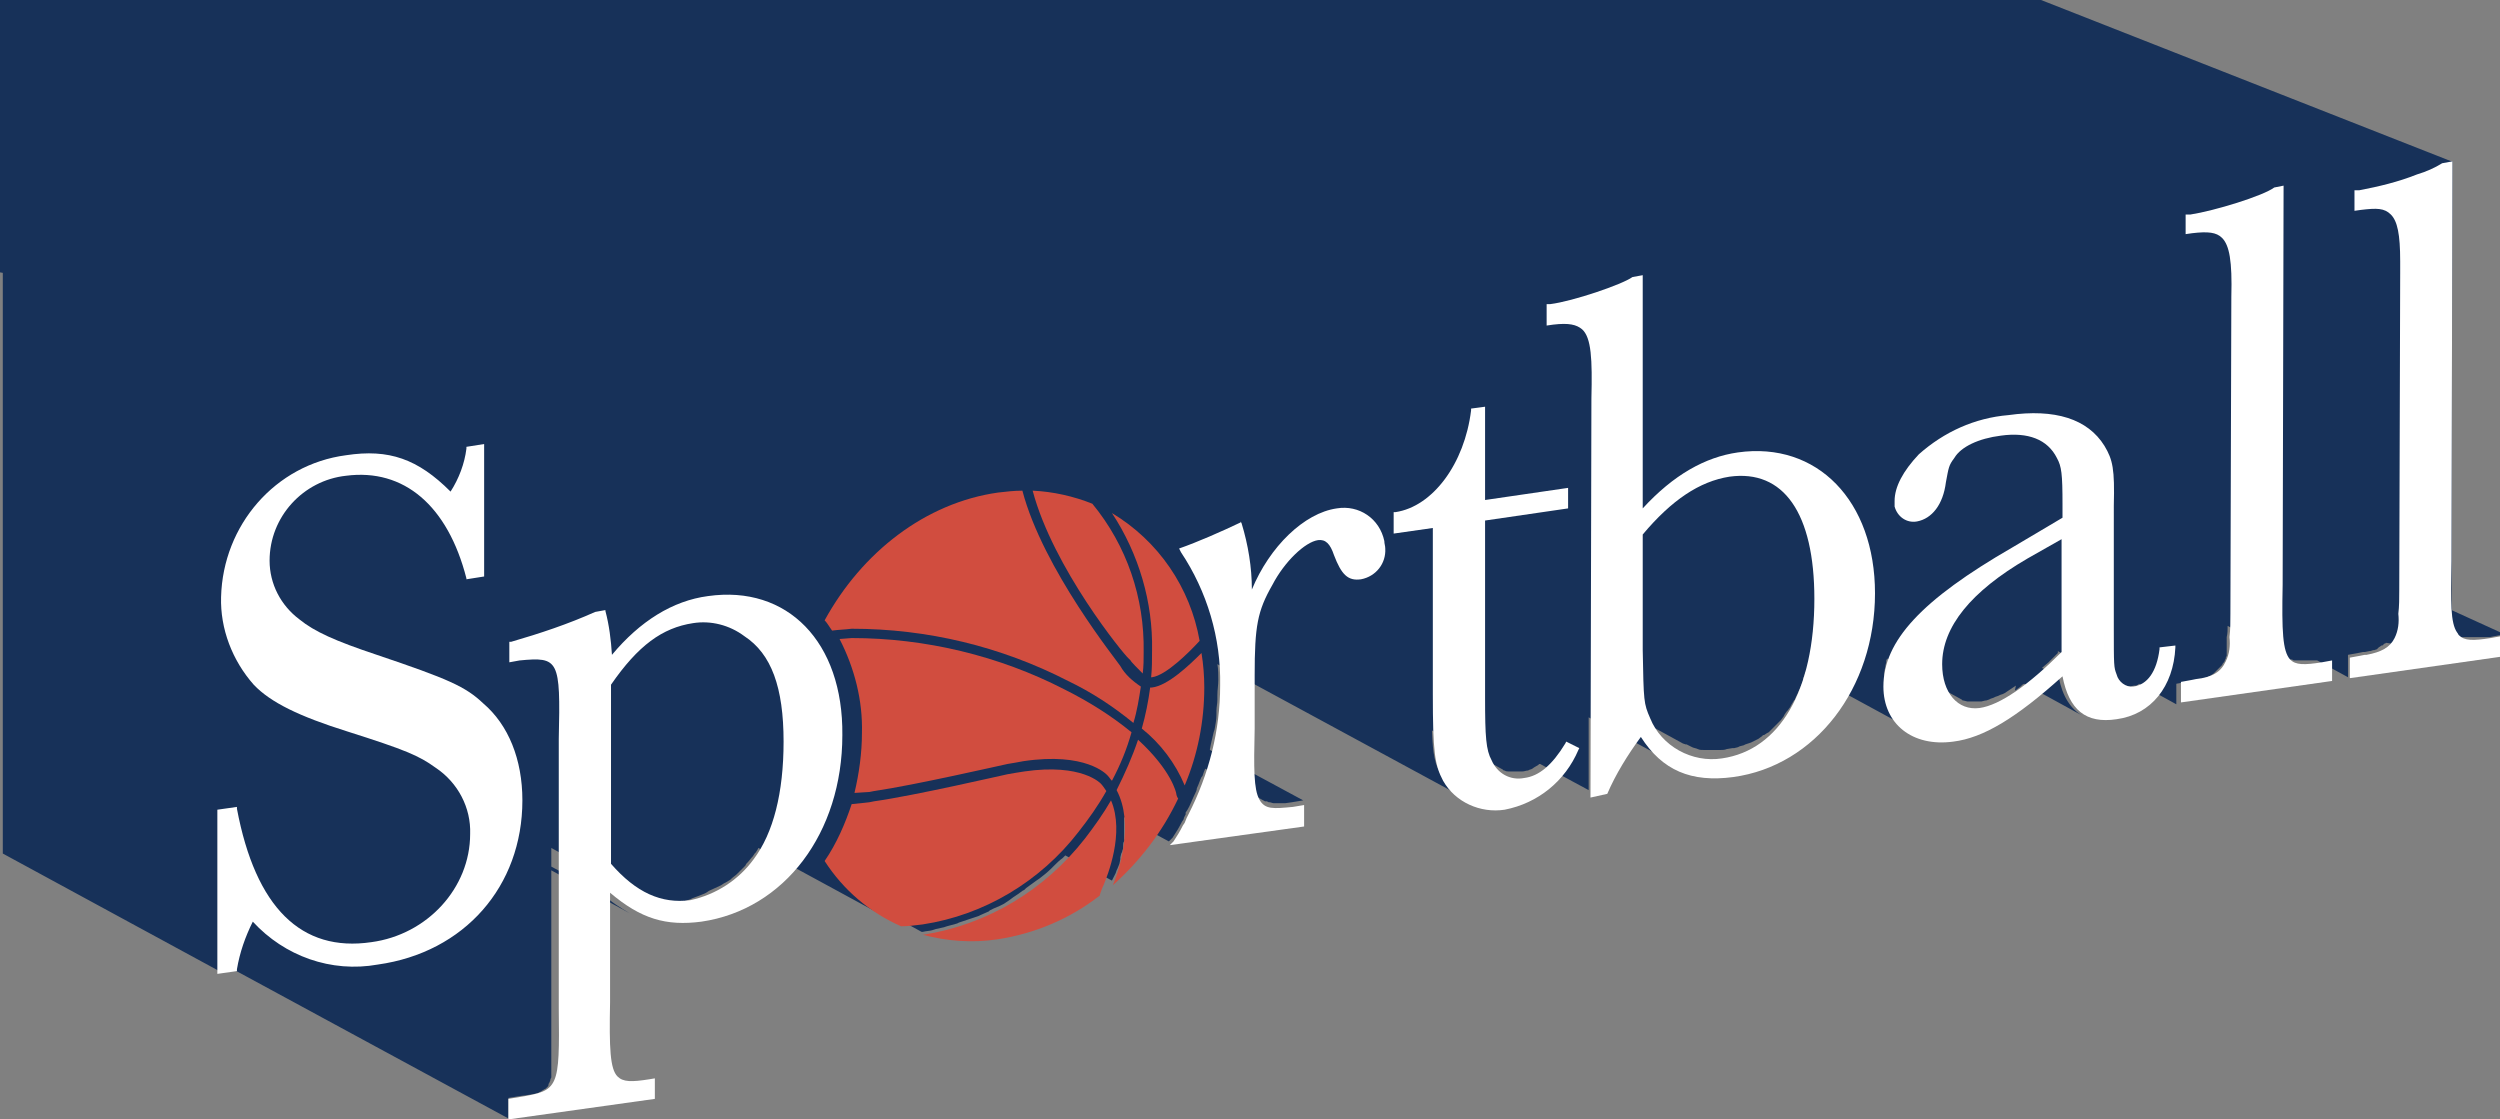
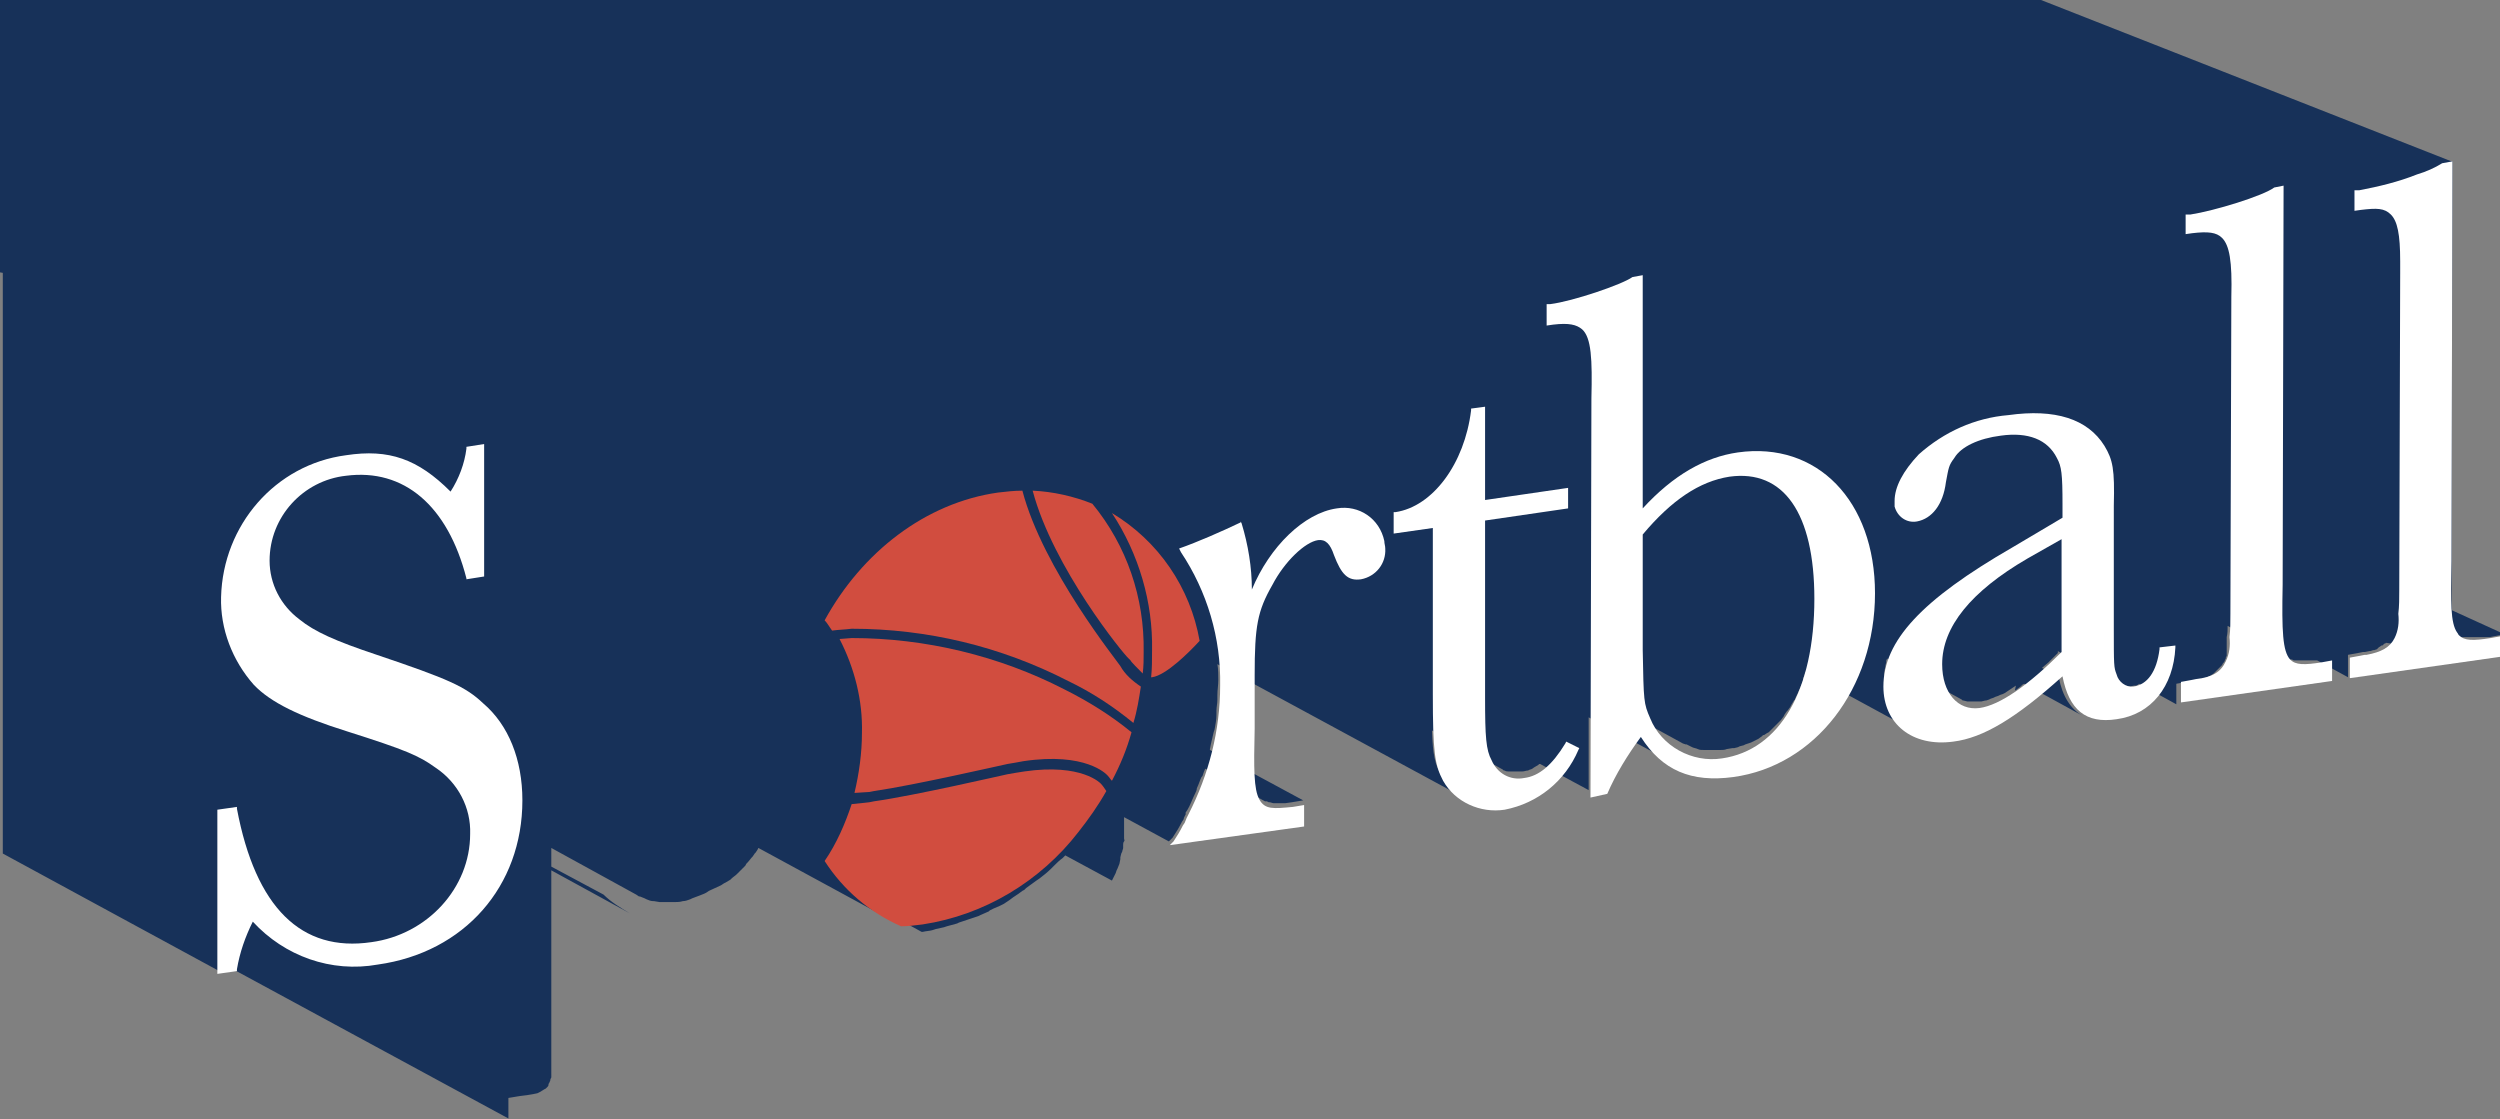
<svg xmlns="http://www.w3.org/2000/svg" version="1.1" id="Layer_1" x="0px" y="0px" viewBox="0 0 268 120" style="enable-background:new 0 0 268 120;" xml:space="preserve">
  <rect x="0" y="0" width="268" height="120" fill="#808080" stroke="none" />
  <style type="text/css">
	.st0{fill:#173159;}
	.st1{fill:#D14D3F;}
	.st2{fill:#FFFFFF;}
	.st3{fill:none;}
</style>
  <title>logo</title>
  <polygon class="st0" points="262.8,17.3 218.8,0 0,0 0,29.2 262.8,70 " />
  <path class="st0" d="M262.8,65.4c0-0.1,0-0.1,0-0.2l0,0c-0.1-1.2,0-2.9,0-5.1l0.1-42.8L39,27.9v-5.4L0.3,9.1v82.4l23.2,12.6v-1  l31,16.8v-2.2l1.2-0.2l0.8-0.1l0,0l0.6-0.1h0l0.5-0.1h0l0.4-0.2h0c0.1-0.1,0.2-0.1,0.3-0.2l0,0l0,0l0.2-0.1l0,0l0,0l0.1-0.1l0,0l0,0  l0.1-0.1l0,0l0,0c0.1-0.1,0.1-0.2,0.1-0.2v-0.1c0.1-0.1,0.1-0.2,0.2-0.4l0,0v-0.1l0.1-0.2v-0.1v-0.2v-0.1V115v-0.2v-0.2v-0.2v-0.2  v-0.2v-0.2v-0.2v-0.2v-0.7c0-0.1,0-0.2,0-0.3s0-0.2,0-0.2s0-0.2,0-0.3s0-0.2,0-0.2s0-0.2,0-0.3s0-0.2,0-0.3s0-0.2,0-0.3s0-0.2,0-0.3  s0-0.2,0-0.4s0-0.2,0-0.3s0-0.3,0-0.4s0-0.2,0-0.3c0-0.2,0-0.5,0-0.8v-15l8.4,4.6c-1-0.6-2-1.2-2.8-2l-5.6-3v-2l9.1,5l0.3,0.2h0.1  l0.5,0.2l0.2,0.1c0.2,0.1,0.5,0.2,0.7,0.2l0,0h0.1l0.6,0.1h0.2h0.5h1c0.2,0,0.5,0,0.8-0.1c0.3,0,0.5-0.1,0.8-0.2l0.2-0.1  c0.3-0.1,0.5-0.2,0.8-0.3l0,0l0.5-0.2l0.2-0.1l0.3-0.2l1.3-0.6l0.3-0.2l0.2-0.1l0.5-0.3l0.1-0.1c0.2-0.2,0.4-0.3,0.6-0.5l0.1-0.1  l0.2-0.2c0.2-0.2,0.4-0.4,0.6-0.6l0.1-0.2l0.1-0.1c0.2-0.2,0.4-0.5,0.6-0.7l0.2-0.3l0.1-0.1l0.2-0.3l0.1-0.2l13.8,7.5  c-1.2-0.6-2.3-1.4-3.2-2.3l6.9,3.8h0.1c0.4-0.1,0.8-0.1,1.1-0.2l0.3-0.1l0.9-0.2l0.3-0.1l1.1-0.3l0.2-0.1l0.9-0.3l0.3-0.1l0.9-0.3  l0.2-0.1l0.9-0.4l0.1-0.1l0.4-0.2l0.7-0.3l0.4-0.2l0.6-0.4l0.4-0.3l0.6-0.4l0.4-0.3l0.2-0.1l0.2-0.2c0.4-0.3,0.7-0.5,1.1-0.8  l0.3-0.2c0.4-0.3,0.9-0.7,1.3-1.1l0.1-0.1l0.2-0.2c0.3-0.3,0.6-0.6,0.9-0.8l0.3-0.3l5,2.7l0.2-0.4l0,0l0.1-0.2l0.1-0.2l0.1-0.3  l0.1-0.2l0.2-0.5l0,0l0.1-0.5v-0.2l0.1-0.4l0.1-0.2c0-0.1,0.1-0.3,0.1-0.4v-0.3c0-0.1,0-0.3,0.1-0.4s0-0.2,0-0.3s0-0.3,0-0.4  s0-0.2,0-0.3s0-0.3,0-0.4s0-0.2,0-0.3s0-0.3,0-0.4s0-0.2,0-0.3s0-0.1,0-0.2l4.8,2.6l0.2-0.2l0.2-0.2c0.4-0.6,0.7-1.1,1-1.7l0.2-0.3  v-0.1l0,0l0.2-0.4v-0.1v-0.1l0.2-0.3c0.3-0.5,0.5-1.1,0.8-1.7c0.1-0.2,0.2-0.4,0.2-0.6c0.2-0.4,0.3-0.8,0.5-1.2l0.1-0.1  c0.1-0.3,0.2-0.6,0.3-0.8l6.4,3.5h0.1h0.1l0.2,0.1h0.1l0,0c0.1,0,0.3,0.1,0.4,0.1h0.6h0.6h0.1l0.7-0.1l1.2-0.2l-10-5.4v-0.1l0.1-0.5  c0.1-0.4,0.2-0.9,0.3-1.3l0.1-0.3c0.1-0.5,0.2-1.1,0.2-1.6c0-0.1,0-0.3,0-0.4c0-0.4,0.1-0.8,0.1-1.2c0-0.2,0-0.3,0-0.5  c0-0.5,0.1-1.1,0.1-1.6s0-1.2-0.1-1.7l26.4,14.3c-1-0.5-1.9-1.4-2.4-2.4c-0.7-1.2-0.9-2.2-1-4.8l7.6,4.2l0.1,0.1h0.1  c0.1,0.1,0.3,0.1,0.4,0.1h0.1h0.2h0.1c0.2,0,0.3,0,0.5,0h0.1c0.2,0,0.3,0,0.5,0c0.2,0,0.4-0.1,0.6-0.1l0.2-0.1  c0.1,0,0.3-0.1,0.4-0.2l0,0c0.2-0.1,0.3-0.2,0.5-0.3l0.1-0.1h0.1l5.2,2.8v-7.8l8.9,4.8c-1.5-0.8-2.7-2-3.6-3.5l-4.7-2.9v-0.8  l9.5,5.2l0.3,0.1h0.1l0.4,0.2l0.2,0.1c0.2,0.1,0.4,0.1,0.6,0.2l0,0c0.2,0.1,0.4,0.1,0.7,0.1h0.2h0.5h1c0.2,0,0.5,0,0.7-0.1l0.6-0.1  h0.2l0.4-0.1l0.2-0.1l0.4-0.1l0.2-0.1l0.6-0.2l0,0c0.2-0.1,0.4-0.2,0.6-0.3l0.2-0.1l0.4-0.3l0.1-0.1h0.1l0.3-0.2l0.2-0.1l0.3-0.3  l0.1-0.1l0,0c0.3-0.3,0.6-0.6,0.8-0.8l0,0l0.1-0.1l0.3-0.4l0.1-0.2l0.2-0.3l0,0l0.1-0.1l0.3-0.4l0.1-0.2l0.3-0.5l0.1-0.1l0,0  c0.1-0.3,0.3-0.6,0.4-0.9l0.1-0.2c0.1-0.3,0.3-0.6,0.4-1v-0.1v-0.1c0.1-0.2,0.2-0.5,0.2-0.7l0,0l11.4,6.2c-1.9-1.1-3-3.1-2.9-5.2  c0-0.2,0-0.4,0-0.7v-0.1c0-0.2,0-0.4,0.1-0.6v-0.1c0-0.2,0.1-0.4,0.1-0.6v-0.1l0.1-0.2l8,4.4l0.1,0.1h0.1l0.4,0.1h0.1h0.2h0.1  c0.2,0,0.3,0,0.5,0h0.1c0.2,0,0.3,0,0.5,0l0.4-0.1h0.1l0.3-0.1l0.2-0.1l0.3-0.1l0.2-0.1l0.3-0.1l0,0l0.2-0.1l0.3-0.1l0.2-0.1  l0.3-0.2l0.3-0.2l0.3-0.2l0.3-0.2L216,74h0.1l0.1-0.1l0.4-0.3l0.2-0.2l0.2-0.1l6.2,3.4c-1.2-0.7-2.1-2-2.5-4.1l-1.8-1l0,0l0.7-0.6  l0.2-0.2l0.8-0.8l0,0v-0.2l6.7,3.7l0,0h0.1l0.2,0.1l0,0h0.1h0.2h0.4c0.2,0,0.3-0.1,0.5-0.1h0.1h0.1l0.2-0.1l0.1-0.1l0,0l4,2.2v-2.2  l1.1-0.2l0.5-0.1l0.6-0.1h0.2l0.4-0.1l0.2-0.1l0.3-0.1l0.2-0.1h0.1l0.1-0.1l0.3-0.2l0.1-0.1l0.1-0.1l0.1-0.1l0.1-0.1l0.1-0.1  l0.1-0.1l0,0l0.2-0.2l0,0l0.1-0.1l0.1-0.2l0.1-0.1c0.1-0.1,0.1-0.3,0.2-0.4l0,0v-0.1l0.1-0.2v-0.1v-0.2v-0.1c0-0.1,0-0.2,0-0.3v-0.1  c0-0.1,0-0.2,0-0.3v-0.1c0-0.1,0-0.2,0-0.3s0-0.1,0-0.1s0-0.3,0-0.4c0.1-0.4,0.1-0.8,0.1-1.2l6.7,3.6h0.1h0.1l0.2,0.1h0.1h0.1h0.1  h0.2h0.1h0.3h0.5h0.3h0.2h0.3h0.1h0.2l3.3,1.8v-2.4l1.1-0.2l0.5-0.1h0.2l0.5-0.1h0.1l0.3-0.1h0.1l0.3-0.1l0.1-0.1l0,0l0.1-0.1  l0.3-0.2h0.1l0.1-0.1l0.1-0.1h0.1l0.1-0.2l0.1-0.1l0,0l0.2-0.2l0,0l0.1-0.1l0.1-0.2l0.1-0.1c0.1-0.1,0.1-0.3,0.2-0.4l0,0v-0.1l0-0.2  V68v-0.2v-0.1c0-0.1,0-0.2,0-0.3v-0.4c0-0.1,0-0.2,0-0.3v-0.1c0-0.1,0-0.2,0-0.3s0-0.1,0-0.1s0-0.3,0-0.4c0.1-0.4,0.1-0.8,0.1-1.2  l6.7,3.6h0h0.1l0.2,0.1h0h0.1h0.1h0.2h0.1h0.3h0.5h0.3h0.2h0.3h1.1l0.5-0.1l1.1-0.2L262.8,65.4z M25.7,98.8L25.7,98.8  c-0.2,0.1-0.3,0.1-0.4,0.2h0l-0.4,0.2h0l-0.5,0.1h0l-0.6,0.1h-0.1v-2l2.2,1.2L25.7,98.8z M26.8,96.7v0.1V97v0.1v0.2v0.1l-0.1,0.2  v0.1l0,0c0,0.1-0.1,0.2-0.2,0.4V98l0,0l-2.8-1.5v-1.7l3.3,1.8L26.8,96.7z" />
-   <path class="st1" d="M122,79.3c3.6,3.3,4.1,5.7,4.1,5.8s0.1,0.4,0.2,0.5c-1.7,3.6-4.1,6.7-7,9.3c0.7-1.7,2.3-6.6,0.4-10.2  C120.6,82.9,121.4,81.1,122,79.3z" />
-   <path class="st1" d="M128.8,70c0.2,1.2,0.3,2.5,0.3,3.7c0,3.6-0.7,7.2-2.1,10.5c-1-2.4-2.6-4.5-4.6-6.1c0.4-1.4,0.7-2.9,0.9-4.4h0.2  C125.2,73.5,127.5,71.3,128.8,70z" />
-   <path class="st1" d="M119.1,85.8c1.5,3.5-0.4,8.1-0.8,9.1l-0.1,0.2c-0.2,0.5-0.3,0.8-0.3,0.9c-3.2,2.5-7,4.1-11,4.7  c-2.7,0.4-5.4,0.2-8-0.5H99c6.9-1.1,13-4.8,17.3-10.3C117.3,88.6,118.3,87.2,119.1,85.8z" />
  <path class="st1" d="M119.2,55c5,3,8.4,8,9.4,13.7c-1.1,1.2-3.6,3.7-5.1,3.9h-0.1c0.1-0.9,0.1-1.9,0.1-2.9  C123.6,64.6,122.1,59.4,119.2,55z" />
  <path class="st1" d="M110.7,52.6c2.2,0.1,4.4,0.6,6.4,1.4c3.7,4.5,5.6,10.1,5.5,15.9c0,0.8,0,1.5-0.1,2.3c-0.5-0.5-1.3-1.3-1.3-1.4  l-0.2-0.2C120.5,70.2,112.9,60.9,110.7,52.6z" />
  <path class="st1" d="M109.8,82.7C116,81.8,118,84,118,84c0.2,0.2,0.4,0.5,0.6,0.8c-0.9,1.6-1.9,3-3,4.4c-4.1,5.3-10.1,8.9-16.7,9.9  c-0.8,0.1-1.6,0.2-2.3,0.2c-3.4-1.5-6.2-3.9-8.2-7c1.3-1.9,2.2-4,2.9-6.1c1.1-0.1,1.9-0.2,1.9-0.2l0.5-0.1  c4.3-0.6,13.8-2.8,14.3-2.9S109.2,82.8,109.8,82.7z" />
  <path class="st1" d="M90,68.5l1.3-0.1c7.9,0,15.8,1.9,22.8,5.5c2.6,1.3,5,2.8,7.2,4.6c-0.5,1.8-1.2,3.5-2.1,5.2  c-0.2-0.2-0.3-0.4-0.5-0.6c-0.1-0.1-2.3-2.5-9-1.5c-0.5,0.1-1.1,0.2-1.7,0.3c-0.5,0.1-10.1,2.3-14.3,2.9l-0.5,0.1L91.6,85  c0.5-2.1,0.8-4.3,0.8-6.4C92.5,75.1,91.6,71.6,90,68.5z" />
  <path class="st1" d="M107,52.8c0.9-0.1,1.7-0.2,2.6-0.2c2.2,8.4,10.2,18.3,10.5,18.8c0.5,0.9,1.3,1.6,2.2,2.2  c-0.2,1.3-0.4,2.6-0.8,3.9c-2.2-1.8-4.5-3.3-7-4.5c-7.2-3.7-15.1-5.6-23.2-5.6c-0.8,0.1-1.4,0.1-2.1,0.2c-0.3-0.4-0.5-0.8-0.8-1.1  C92.4,59.2,99.2,53.9,107,52.8z" />
  <path class="st2" d="M262.9,17.3l-0.1,42.8c-0.1,4.5-0.1,6.7,0.6,7.7c0.1,0.1,0.1,0.2,0.2,0.3c0.6,0.6,1.5,0.6,3.4,0.3l1.1-0.2v2.2  l-16.2,2.3v-2.2l1.1-0.2l0.5-0.1h0.2c1.6-0.3,2.5-0.8,3-1.8c0.4-0.8,0.5-1.7,0.4-2.6c0.1-0.8,0.1-1.7,0.1-2.5l0.1-34  c0-0.5,0-0.9,0-1.3c0-2.9-0.3-4.3-1-5c-0.7-0.7-1.5-0.7-3.2-0.5l-0.7,0.1v-2.2h0.2h0.3c2.1-0.4,4.2-0.9,6.2-1.7  c1-0.3,1.9-0.7,2.7-1.2L262.9,17.3z" />
  <path class="st2" d="M244.8,19.9l-0.1,42.8c-0.1,5,0,7.1,0.8,8c0.6,0.6,1.5,0.6,3.4,0.3l1.1-0.2v2.2l-16.2,2.3v-2.2l1.1-0.2l0.5-0.1  c1.8-0.2,2.7-0.8,3.2-1.9c0.4-0.8,0.5-1.7,0.4-2.6c0.1-0.8,0.1-1.7,0.1-2.5l0.1-34c0.1-3.8-0.2-5.5-1-6.3c-0.6-0.6-1.5-0.7-3.2-0.5  l-0.7,0.1V23h0.2h0.3c2.6-0.4,7.8-2,9-2.9L244.8,19.9z" />
  <path class="st2" d="M231.5,69.4l1.7-0.2v0.2c-0.2,4.2-2.6,7.2-6.3,7.7c-3.3,0.5-5.1-1-5.8-4.6c-5,4.5-8.5,6.6-11.7,7  c-4.4,0.6-7.5-1.9-7.5-5.9c0-4.9,4.1-9.3,13.8-14.9l5.4-3.2v-1.4c0-3.3-0.1-4.1-0.6-5c-1-2-3.1-2.8-6-2.4c-2.4,0.3-4.3,1.2-5,2.4  c-0.6,0.8-0.6,1-0.9,2.6c-0.3,2.4-1.5,3.9-3.1,4.2c-1.1,0.2-2.1-0.5-2.4-1.6c0-0.2,0-0.4,0-0.6c0-1.5,0.9-3.2,2.6-5  c2.7-2.4,6-3.9,9.6-4.2c5-0.7,8.5,0.4,10.3,3.3c0.9,1.5,1.1,2.5,1,6.4V67c0,4.5,0,4.5,0.3,5.3c0.2,0.8,1,1.4,1.8,1.3  c1.5-0.2,2.5-1.6,2.8-4V69.4z M221,69.9V57.8l-3.7,2.1c-6,3.5-9.1,7.3-9.1,11.3c0,3.1,1.7,5,4,4.7C214.4,75.6,217.5,73.4,221,69.9" />
  <path class="st2" d="M186.3,48.5c8.5-1.2,14.7,5.2,14.7,15.1c0,10.2-6.4,18.5-15.2,19.7c-4.5,0.6-7.6-0.7-9.9-4.3  c-1.4,1.9-2.7,4-3.6,6.1l-1.8,0.4l0.1-42.8c0.1-4.2,0-6.5-1-7.4c-0.6-0.5-1.4-0.7-3.1-0.5l-0.7,0.1v-2.3h0.2h0.2  c2.4-0.3,7.7-2.1,8.8-2.9l1.1-0.2v25C179.4,50.9,182.8,49,186.3,48.5z M184.6,81.3c6.2-0.9,9.9-7.3,9.9-17.1  c0-9.2-3.3-13.9-9.1-13.1c-3.2,0.5-6.2,2.5-9.3,6.2v12.4c0.1,5.5,0.1,5.7,0.8,7.3C178.1,80,181.4,81.8,184.6,81.3" />
  <path class="st2" d="M159.2,43.6v10l8.9-1.3v2.2l-8.9,1.3v19c0,4.2,0.1,5.6,0.7,6.7c0.6,1.4,2,2.2,3.5,1.9c1.6-0.2,3-1.4,4.4-3.7  l0.1-0.2l1.4,0.7l-0.1,0.2c-1.4,3.3-4.3,5.7-7.9,6.4c-2.6,0.4-5.3-0.8-6.6-3.1c-0.9-1.7-1.1-3.1-1.1-9.3V56.6l-4.2,0.6v-2.3h0.2  c4-0.6,7.4-5.2,8.1-10.9v-0.2L159.2,43.6z" />
  <path class="st2" d="M133,55.9l0.1,0.2c0.7,2.3,1.1,4.7,1.1,7.1c1.9-4.6,5.6-8.2,9.1-8.7c2.4-0.4,4.6,1.1,5.1,3.5  c0,0.3,0.1,0.5,0.1,0.8c0.1,1.6-1,3-2.6,3.3c-1.4,0.2-2.1-0.5-2.9-2.6c-0.4-1.2-0.9-1.7-1.7-1.6c-1.4,0.2-3.6,2.3-4.9,4.8  c-1.6,2.8-1.9,4.4-1.9,9.7v5.7c-0.1,4.3-0.1,6.5,0.5,7.6s1.5,1,3.6,0.8l1.2-0.2v2.3l-14.4,2l0.2-0.2l0.2-0.2c0.4-0.6,0.7-1.1,1-1.7  l0.2-0.3l0.2-0.5l0.2-0.4c2.2-4.3,3.4-9,3.4-13.8c0.1-5.1-1.4-10.1-4.2-14.3l-0.1-0.2l-0.1-0.2c2-0.7,4.5-1.8,6.6-2.8L133,55.9z" />
-   <path class="st2" d="M75.9,63.9c8.5-1.2,14.5,4.9,14.4,14.9c0,10.5-6.2,18.7-15.1,20c-3.8,0.5-6.5-0.3-9.8-3.1v11.7  c-0.1,5,0,7.2,0.8,8c0.6,0.6,1.5,0.6,3.4,0.3l0.6-0.1v2.2L54.5,120v-2.2l1.2-0.2c4.2-0.7,4.3-0.9,4.2-9.5l0-28.9  c0.2-8.5,0-8.8-4.2-8.4L54.6,71v-2.2h0.2c3.1-0.9,6.1-1.9,9-3.2l1.1-0.2v0.1c0.4,1.5,0.6,3.1,0.7,4.7C68.6,66.6,72.1,64.4,75.9,63.9  z M80.8,92.1C82.9,89.3,84,85,84,79.5c0-5.8-1.3-9.4-4.2-11.3c-1.6-1.2-3.6-1.7-5.5-1.4c-3.3,0.5-5.9,2.4-8.8,6.6v19.2  c2.7,3.1,5.4,4.3,8.5,3.9C76.8,95.9,79.2,94.3,80.8,92.1" />
  <path class="st2" d="M37.1,48.8c4.6-0.7,7.7,0.4,11.2,3.9c0.9-1.4,1.5-3,1.7-4.6v-0.2l1.9-0.3v14.2l-1.9,0.3V62  c-2-7.8-6.7-11.8-12.9-11c-4.6,0.5-8.2,4.4-8.2,9.1c0,2.5,1.2,4.8,3.2,6.3c1.6,1.3,3.8,2.3,8.3,3.8c7.7,2.6,9.5,3.4,11.4,5.2  c2.7,2.3,4.2,6,4.2,10.4c0,9.2-6.2,16.3-15.5,17.6c-5,0.9-10-0.9-13.4-4.6c-0.8,1.6-1.4,3.3-1.7,5.1v0.2l-2.1,0.3V86.8l2.1-0.3v0.2  c2,10.6,6.9,15.4,14.4,14.3c6-0.8,10.6-5.8,10.6-11.6c0.1-2.8-1.3-5.5-3.7-7.1c-1.8-1.3-3.2-1.9-9.5-3.9c-5.1-1.6-8.2-3.1-10-5  c-2.3-2.6-3.6-6-3.5-9.4C23.9,56.3,29.5,49.8,37.1,48.8z" />
  <path class="st3" d="M23.5,96.6l2.8,1.6l0,0v-0.1c0.1-0.1,0.1-0.2,0.2-0.4l0,0v-0.1l0.1-0.2v-0.1v-0.2v-0.1v-0.2v-0.1v-0.1l-3.3-1.8  L23.5,96.6z" />
-   <path class="st3" d="M23.5,99.5L23.5,99.5l0.7-0.1h0l0.5-0.1h0l0.4-0.2h0c0.1-0.1,0.2-0.1,0.3-0.2h0.1l0,0l-2.2-1.2L23.5,99.5z" />
</svg>